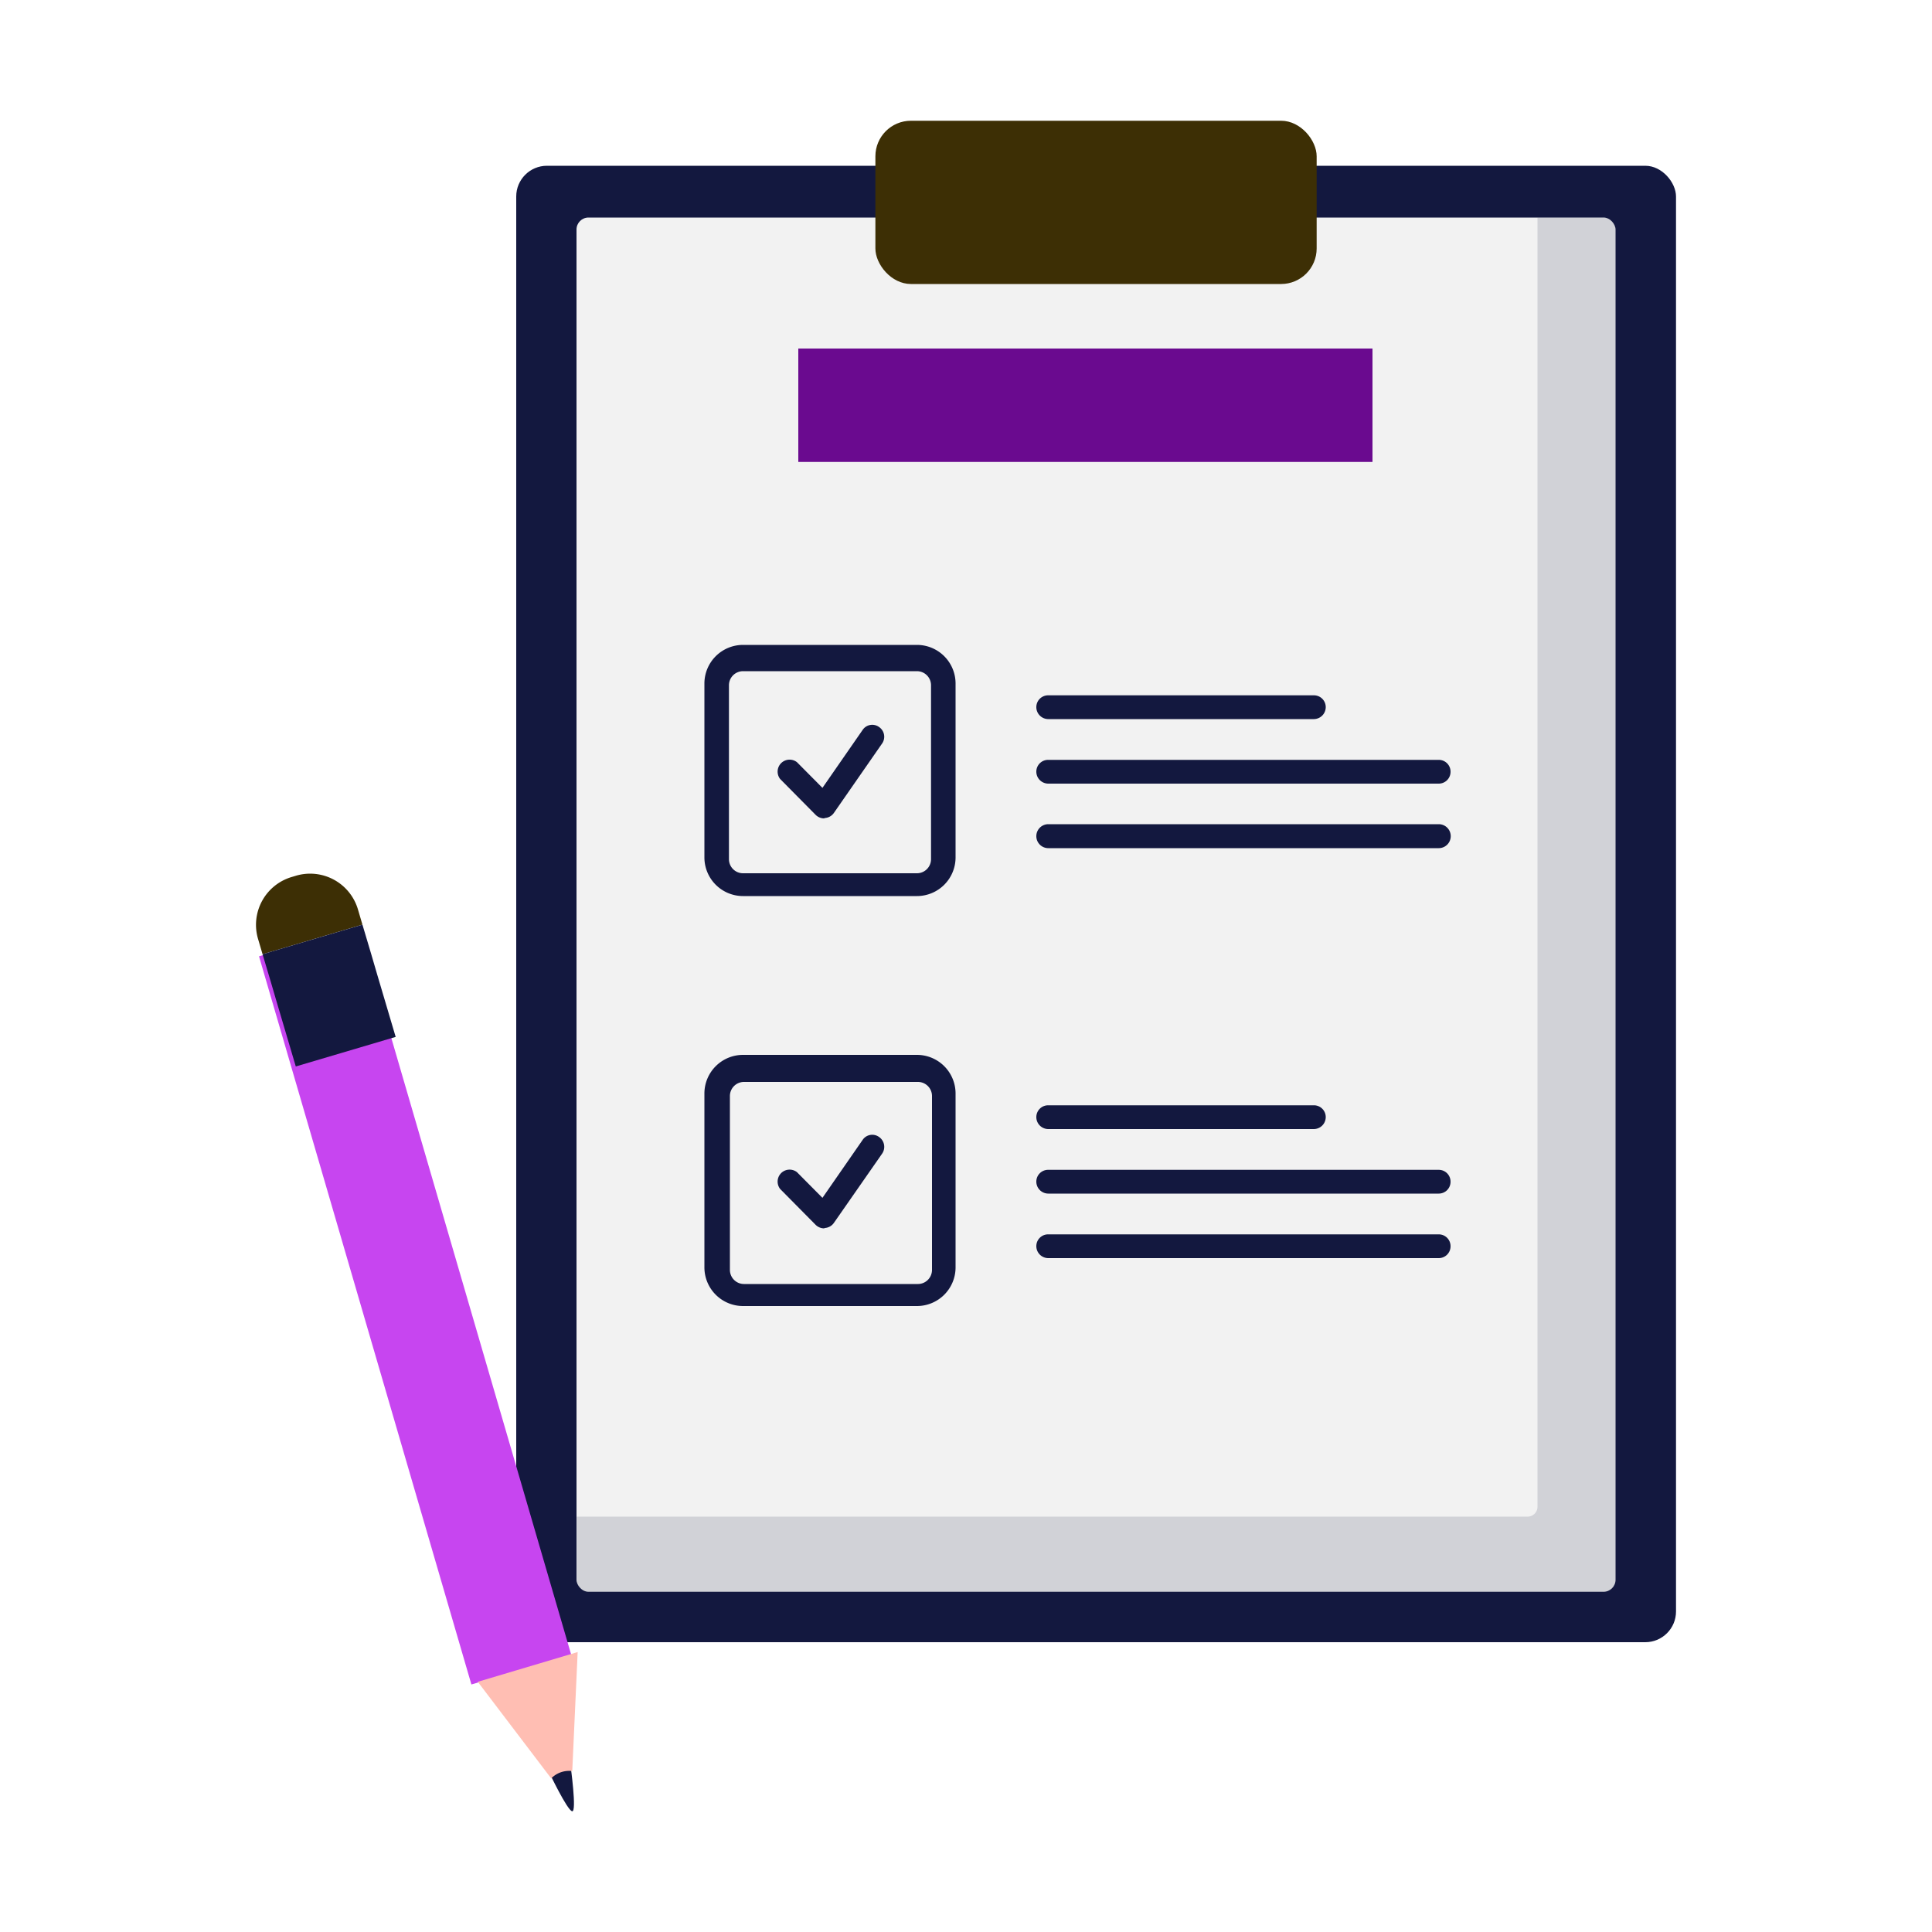
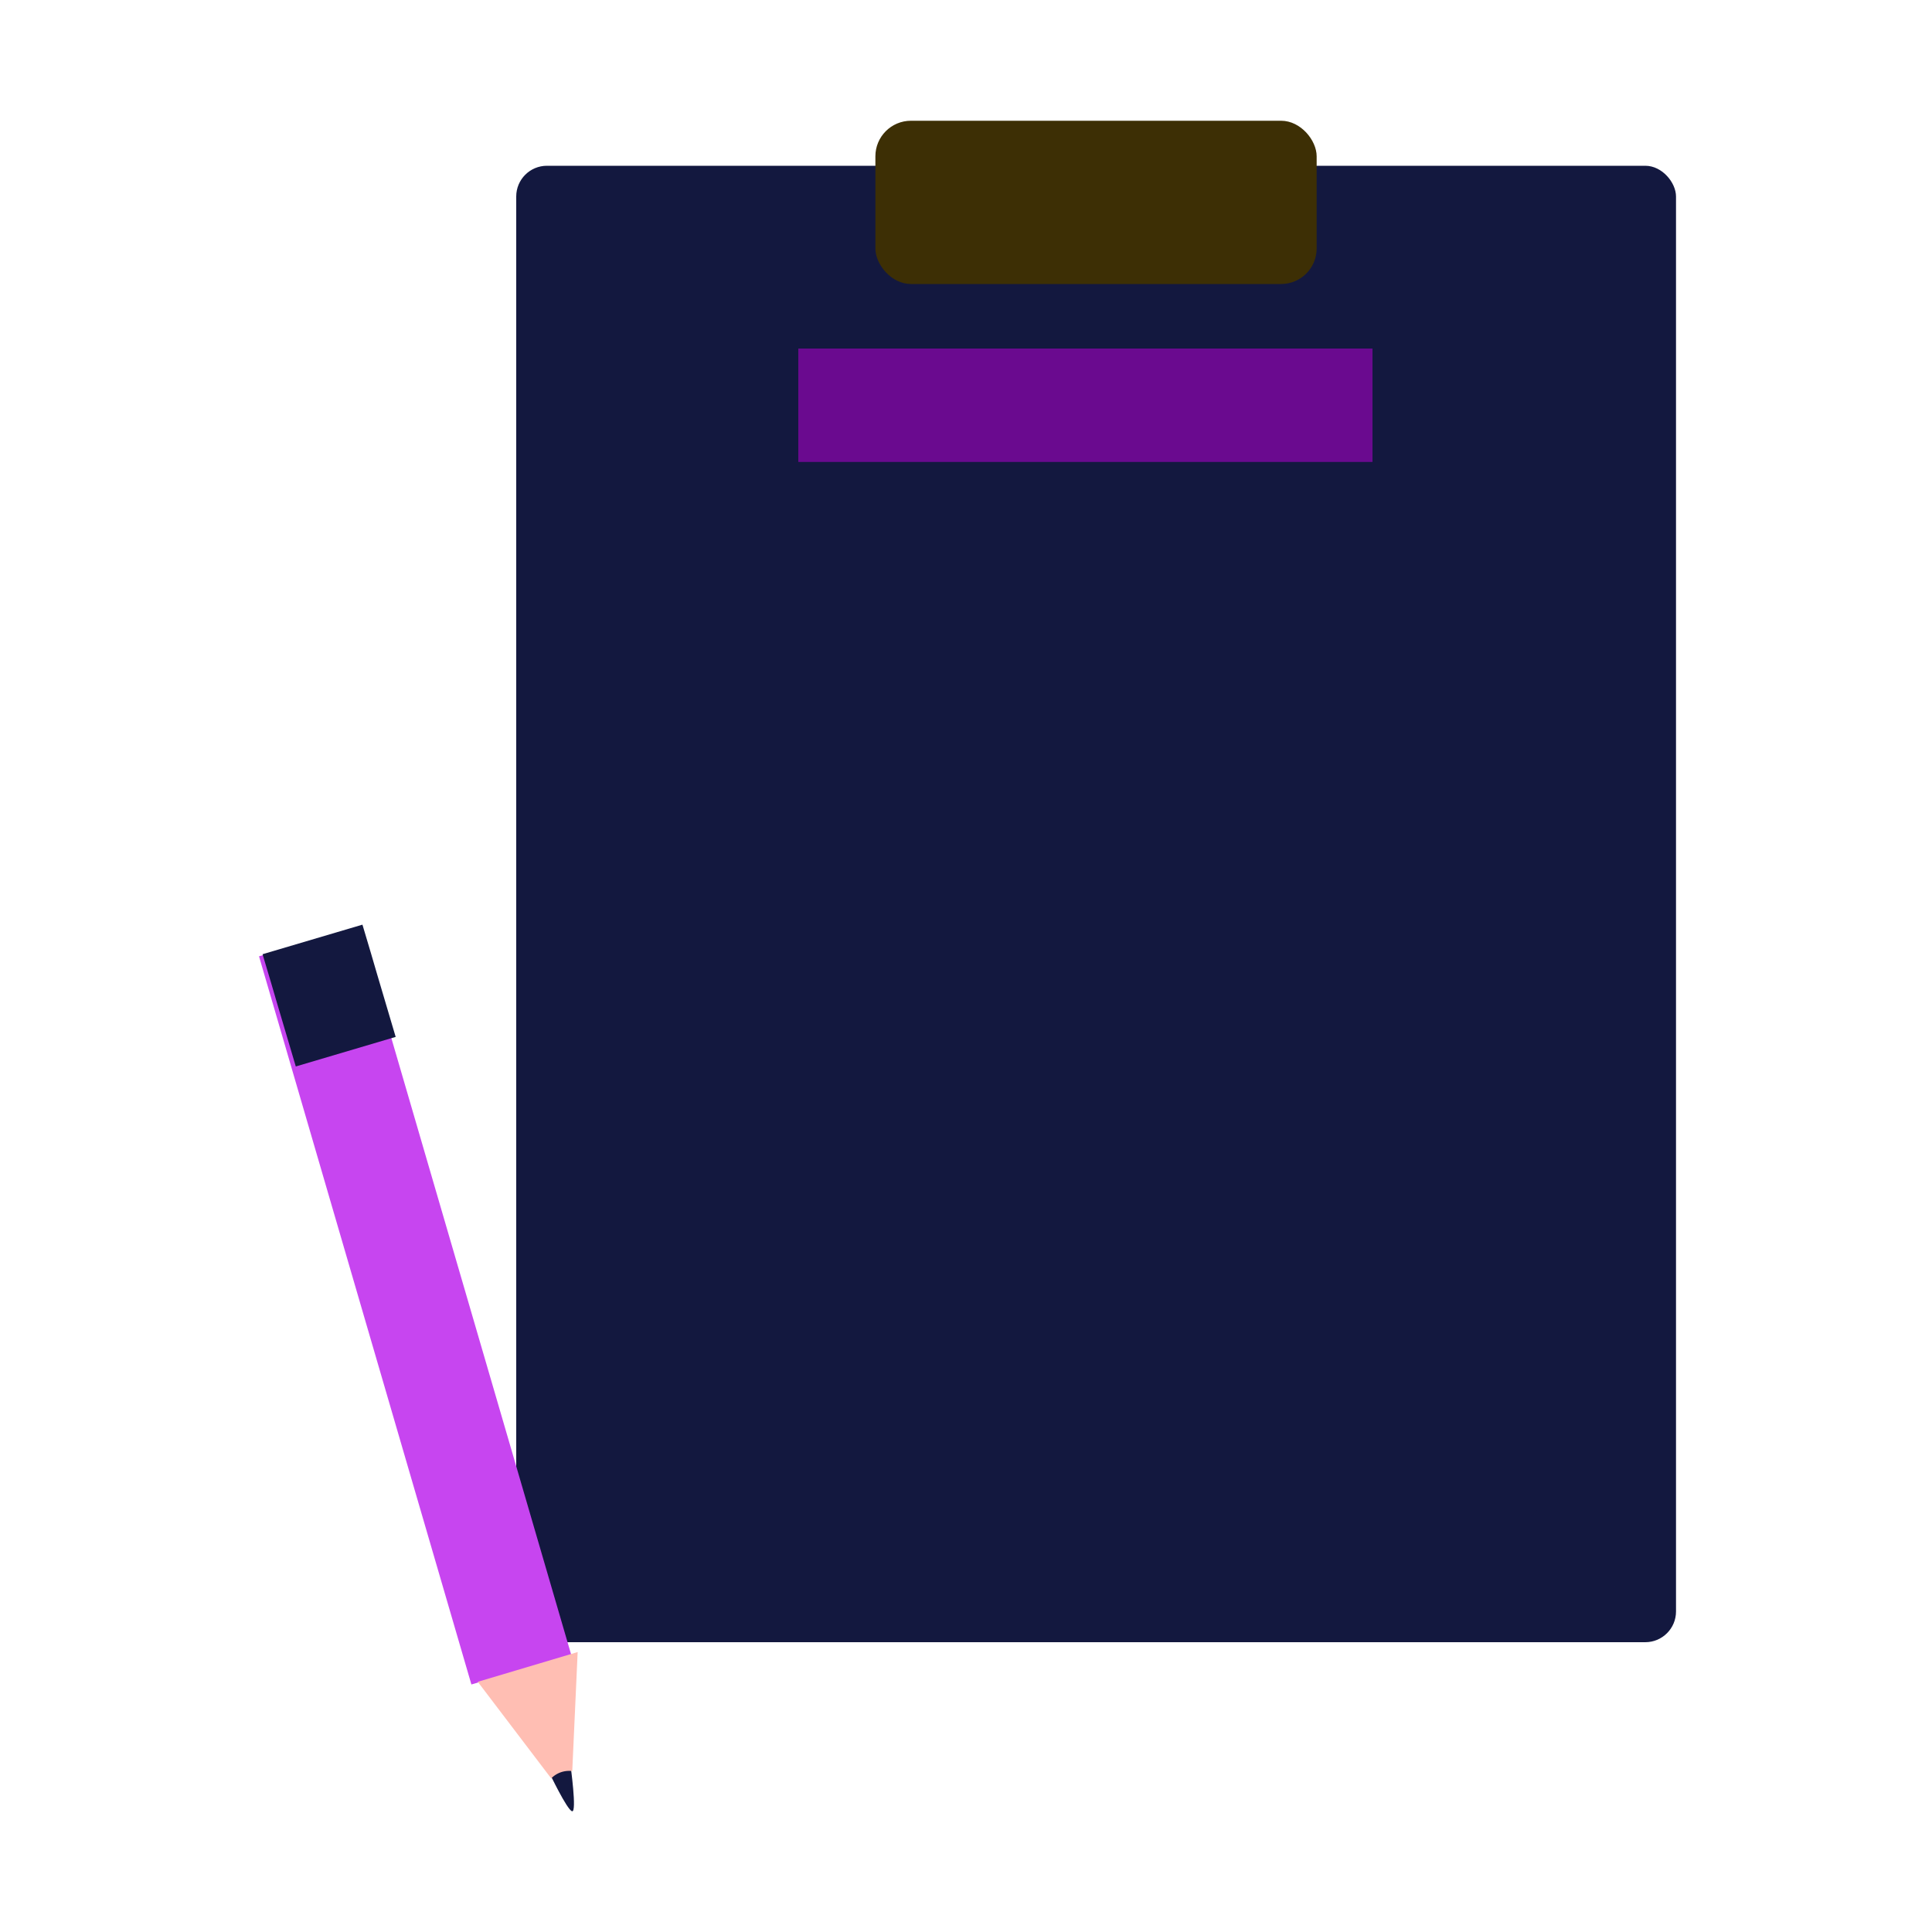
<svg xmlns="http://www.w3.org/2000/svg" transform="scale(1)" viewBox="0 0 100 100" id="Mh1uu7AHzC" class="pbimage_pbimage__wrapper__image__0LEis false">
  <title>Checklist 1</title>
  <defs>
    <style> .cls-1{fill:#13183f;} .cls-2{fill:#f2f2f2;} .cls-3{opacity:0.15;} .cls-4{fill:#ffd44d;} .cls-5{fill:#f0457d;} .cls-6{fill:#ffbeb3;} .cls-7{fill:#0099f5;}
 .cls-7{fill:#6a0a8f;}
 .cls-6{fill:#FFBEB3;}
 .cls-5{fill:#c745f0;}
 .cls-4{fill:#3d2f05;}
 .cls-2{fill:#F2F2F2;}
 .cls-1{fill:#13183F;}</style>
  </defs>
  <g id="_0641_Checklist_1" data-name="0641_Checklist_1">
    <rect class="cls-1" x="26.72" y="8.58" width="60.03" height="76.42" rx="1.59" fill="#13183F" />
-     <rect class="cls-2" x="29.84" y="11.26" width="53.78" height="71.13" rx="0.62" fill="#F2F2F2" />
    <g class="cls-3">
      <path class="cls-1" d="M83.13,11.26H79.58V78a.51.51,0,0,1-.5.5H29.85v3.4a.49.49,0,0,0,.49.5H83.13a.5.5,0,0,0,.5-.5h0V11.75a.49.49,0,0,0-.5-.49Z" />
    </g>
    <rect class="cls-4" x="45.31" y="6.25" width="22.84" height="8.45" rx="1.84" fill="#3d2f05" />
    <path class="cls-1" d="M29.53,91.38s.34,2.44.08,2.37-1.18-2-1.18-2l.35-1Z" fill="#13183F" />
-     <path class="cls-4" d="M13.59,49.39l-.23-.78a2.58,2.58,0,0,1,1.75-3.22l.2-.06a2.58,2.58,0,0,1,3.22,1.75l.23.78Z" fill="#3d2f05" />
    <rect class="cls-5" x="18.8" y="47.96" width="5.39" height="39.26" transform="translate(-18.07 8.72) rotate(-16.26)" fill="#c745f0" />
    <polygon class="cls-1" points="13.59 49.39 18.76 47.86 19.21 49.37 19.52 50.43 20.48 53.67 15.31 55.2 14.35 51.96 14.04 50.9 13.59 49.39" fill="#13183F" />
    <path class="cls-6" d="M29.9,85.51l-.28,6.16a1.3,1.3,0,0,0-1.09.38l-3.8-5Z" fill="#FFBEB3" />
    <path class="cls-1" d="M47.46,46.38h-9a2,2,0,0,1-2-2v-9a2,2,0,0,1,2-2h9a2,2,0,0,1,2,2v9A2,2,0,0,1,47.46,46.38Zm-9-11.64a.73.73,0,0,0-.73.73v9a.73.73,0,0,0,.73.73h9a.73.73,0,0,0,.73-.73v-9a.73.73,0,0,0-.73-.73Z" fill="#13183F" />
    <path class="cls-1" d="M68,37.22H54.26a.62.62,0,0,1-.62-.62.61.61,0,0,1,.62-.61H68a.61.61,0,0,1,.62.61A.62.62,0,0,1,68,37.22Z" fill="#13183F" />
    <path class="cls-1" d="M74.47,40.56H54.26a.62.62,0,0,1-.62-.62.61.61,0,0,1,.62-.61H74.47a.61.61,0,0,1,.61.61A.61.61,0,0,1,74.47,40.56Z" fill="#13183F" />
    <path class="cls-1" d="M74.47,43.9H54.26a.62.62,0,1,1,0-1.24H74.47a.62.62,0,0,1,0,1.24Z" fill="#13183F" />
-     <path class="cls-1" d="M42.65,42.36a.63.63,0,0,1-.44-.19l-1.83-1.85a.62.62,0,0,1,.87-.87l1.32,1.33,2.08-3a.6.6,0,0,1,.85-.15.61.61,0,0,1,.16.85l-2.5,3.6a.62.62,0,0,1-.46.26Z" fill="#13183F" />
-     <path class="cls-1" d="M47.46,67.6h-9a2,2,0,0,1-2-2v-9a2,2,0,0,1,2-2h9a2,2,0,0,1,2,2v9A2,2,0,0,1,47.46,67.6ZM38.51,56a.73.73,0,0,0-.73.73v9a.73.73,0,0,0,.73.73h9a.73.73,0,0,0,.73-.73v-9a.73.73,0,0,0-.73-.73Z" fill="#13183F" />
-     <path class="cls-1" d="M68,58.44H54.26a.62.62,0,0,1-.62-.62.61.61,0,0,1,.62-.61H68a.61.61,0,0,1,.62.61A.62.62,0,0,1,68,58.44Z" fill="#13183F" />
+     <path class="cls-1" d="M68,58.44a.62.62,0,0,1-.62-.62.61.61,0,0,1,.62-.61H68a.61.61,0,0,1,.62.61A.62.62,0,0,1,68,58.44Z" fill="#13183F" />
    <path class="cls-1" d="M74.47,61.78H54.26a.62.62,0,0,1-.62-.62.61.61,0,0,1,.62-.61H74.47a.61.61,0,0,1,.61.61A.61.61,0,0,1,74.47,61.78Z" fill="#13183F" />
    <path class="cls-1" d="M74.47,65.12H54.26a.62.62,0,0,1-.62-.62.61.61,0,0,1,.62-.61H74.47a.61.61,0,0,1,.61.61A.61.61,0,0,1,74.47,65.12Z" fill="#13183F" />
    <path class="cls-1" d="M42.65,63.58a.63.63,0,0,1-.44-.19l-1.83-1.85a.62.62,0,0,1,.87-.87L42.57,62l2.08-3a.6.6,0,0,1,.85-.15.62.62,0,0,1,.16.86l-2.5,3.59a.62.62,0,0,1-.46.26Z" fill="#13183F" />
    <rect class="cls-7" x="41.32" y="18.04" width="29.72" height="5.87" fill="#6a0a8f" />
  </g>
</svg>